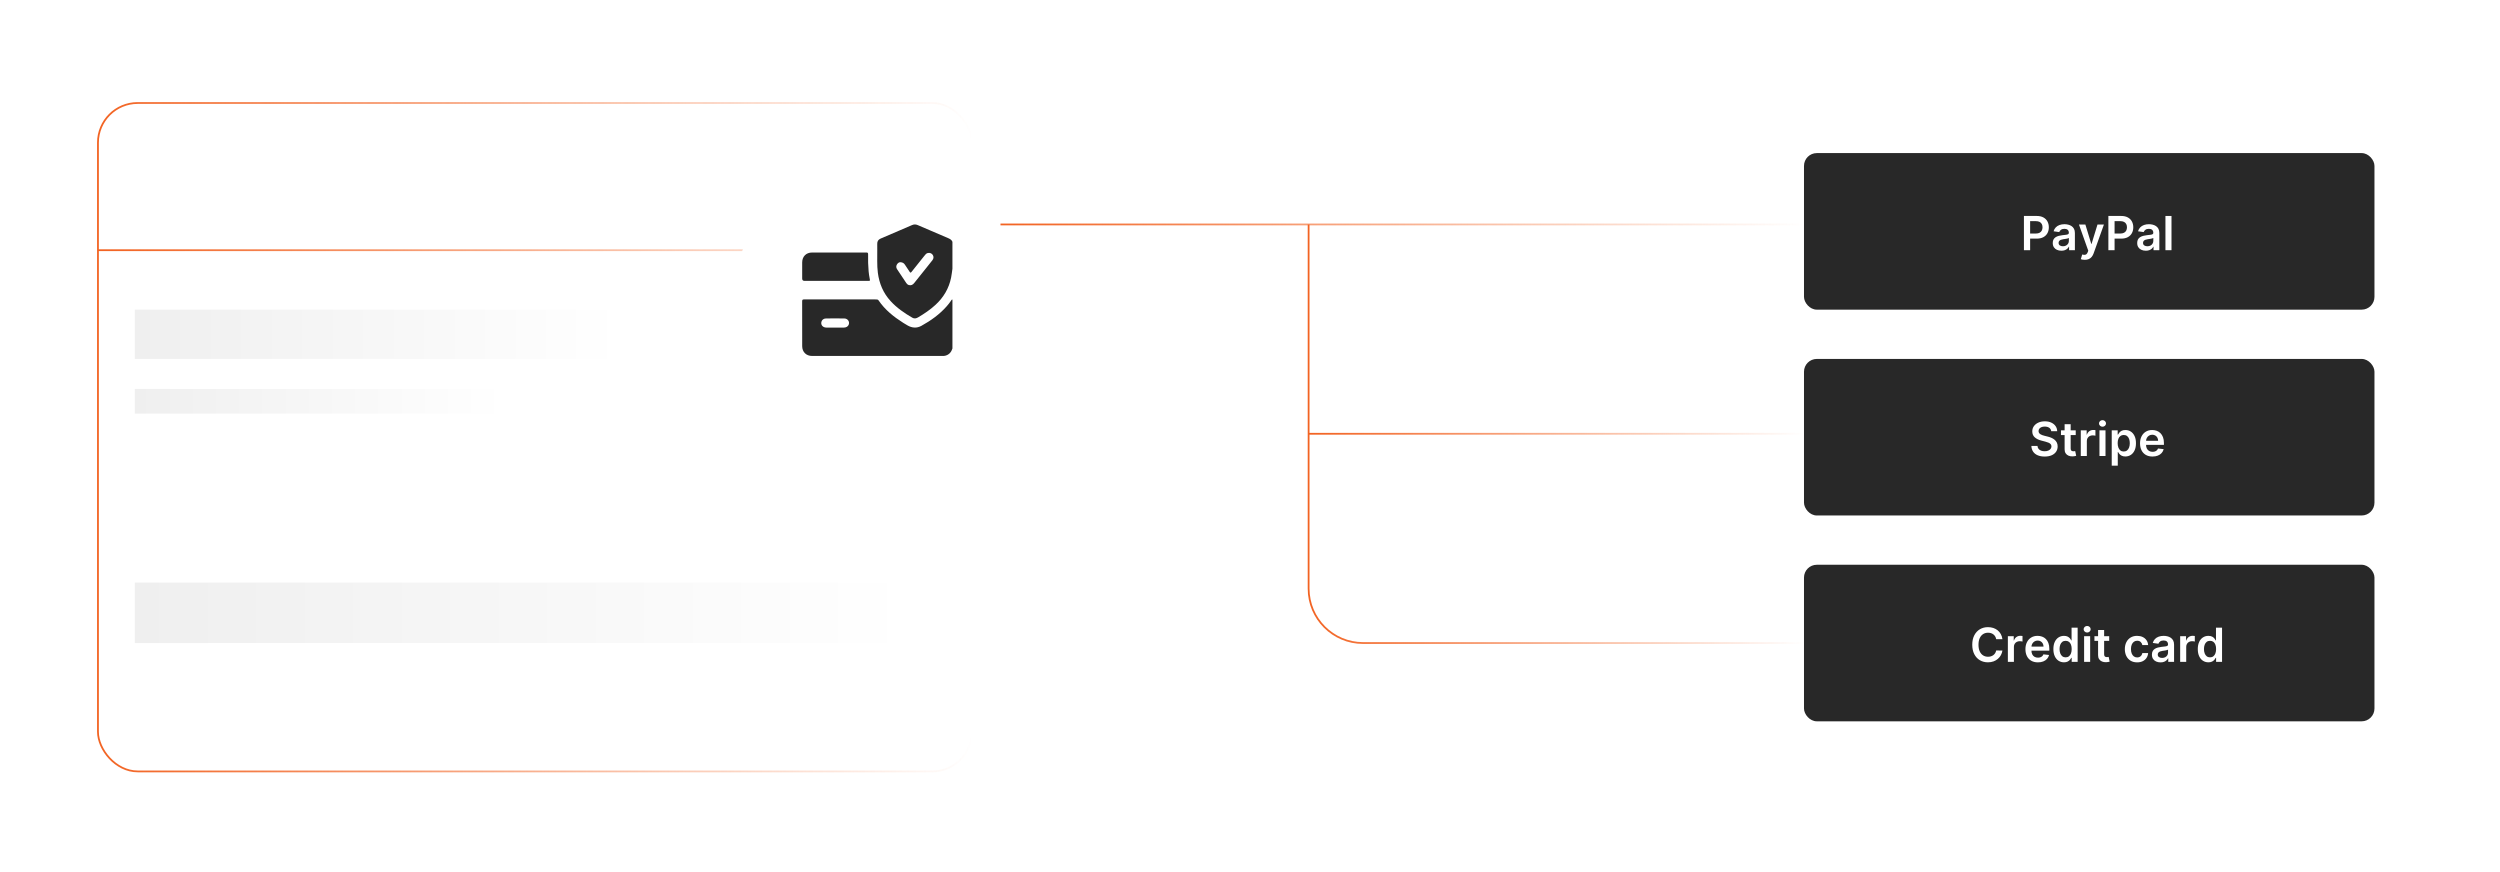
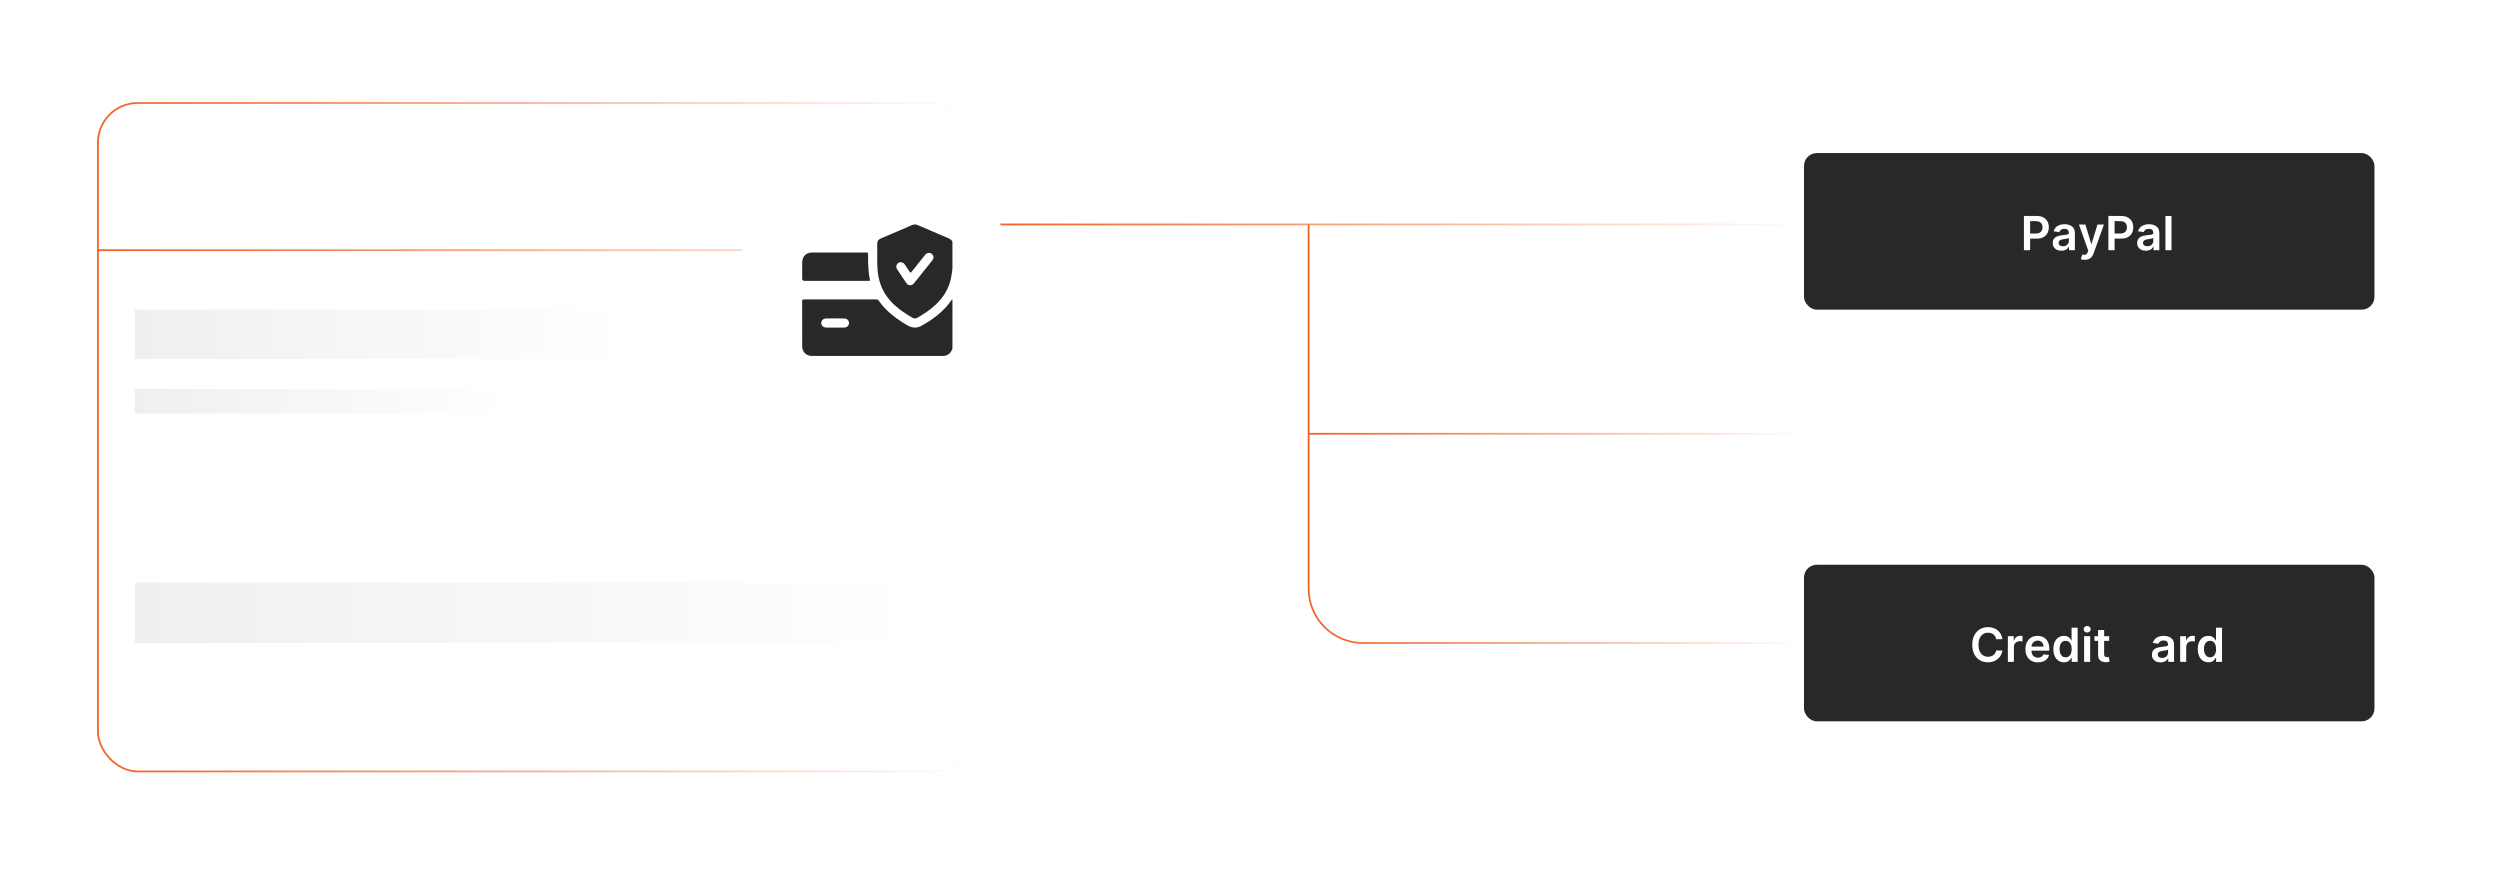
<svg xmlns="http://www.w3.org/2000/svg" xmlns:xlink="http://www.w3.org/1999/xlink" id="a" viewBox="0 0 860 300">
  <defs>
    <linearGradient id="b" x1="46.376" y1="114.995" x2="214" y2="114.995" gradientUnits="userSpaceOnUse">
      <stop offset="0" stop-color="#efefef" />
      <stop offset="1" stop-color="#fff" />
    </linearGradient>
    <linearGradient id="c" y1="138.042" x2="174.089" y2="138.042" xlink:href="#b" />
    <linearGradient id="d" y1="210.804" x2="313.4" y2="210.804" xlink:href="#b" />
    <linearGradient id="e" x1="33.388" y1="150.398" x2="334.655" y2="150.398" gradientUnits="userSpaceOnUse">
      <stop offset="0" stop-color="#f26322" />
      <stop offset="1" stop-color="#f26322" stop-opacity="0" />
    </linearGradient>
    <linearGradient id="f" x1="33.697" y1="86.068" x2="334.345" y2="86.068" xlink:href="#e" />
    <filter id="g" filterUnits="userSpaceOnUse">
      <feOffset dx="0" dy="0" />
      <feGaussianBlur result="h" stdDeviation="3.521" />
      <feFlood flood-color="#f26322" flood-opacity=".3" />
      <feComposite in2="h" operator="in" />
      <feComposite in="SourceGraphic" />
    </filter>
    <filter id="i" filterUnits="userSpaceOnUse">
      <feOffset dx="0" dy="0" />
      <feGaussianBlur result="j" stdDeviation="3.521" />
      <feFlood flood-color="#f26322" flood-opacity=".3" />
      <feComposite in2="j" operator="in" />
      <feComposite in="SourceGraphic" />
    </filter>
    <filter id="k" filterUnits="userSpaceOnUse">
      <feOffset dx="0" dy="0" />
      <feGaussianBlur result="l" stdDeviation="3.521" />
      <feFlood flood-color="#f26322" flood-opacity=".3" />
      <feComposite in2="l" operator="in" />
      <feComposite in="SourceGraphic" />
    </filter>
    <filter id="m" filterUnits="userSpaceOnUse">
      <feOffset dx="0" dy="0" />
      <feGaussianBlur result="n" stdDeviation="4.875" />
      <feFlood flood-color="#f26322" flood-opacity=".3" />
      <feComposite in2="n" operator="in" />
      <feComposite in="SourceGraphic" />
    </filter>
    <linearGradient id="o" x1="344.166" y1="77.212" x2="620.574" y2="77.212" xlink:href="#e" />
    <linearGradient id="p" x1="450.163" y1="149.22" x2="620.574" y2="149.22" xlink:href="#e" />
    <linearGradient id="q" x1="449.854" y1="149.375" x2="620.574" y2="149.375" xlink:href="#e" />
  </defs>
  <rect x="46.376" y="106.519" width="167.624" height="16.951" fill="url(#b)" stroke-width="0" />
  <rect x="46.376" y="133.804" width="127.713" height="8.476" fill="url(#c)" stroke-width="0" />
  <rect x="46.376" y="200.405" width="267.024" height="20.799" fill="url(#d)" stroke-width="0" />
  <rect x="33.697" y="35.432" width="300.648" height="229.933" rx="13.654" ry="13.654" fill="none" stroke="url(#e)" stroke-miterlimit="10" stroke-width=".619" />
  <line x1="33.697" y1="86.068" x2="334.345" y2="86.068" fill="none" stroke="url(#f)" stroke-miterlimit="10" stroke-width=".619" />
  <rect x="620.574" y="52.664" width="196.242" height="53.855" rx="4.407" ry="4.407" fill="#282828" filter="url(#g)" stroke-width="0" />
  <path d="M696.231,86.067v-11.777h4.417c.904,0,1.664.169,2.279.506s1.081.8,1.397,1.389.475,1.256.475,2.004c0,.755-.159,1.426-.477,2.013s-.787,1.047-1.408,1.383-1.386.503-2.295.503h-2.927v-1.754h2.64c.529,0,.962-.092,1.3-.276.337-.184.587-.437.75-.759.163-.322.244-.692.244-1.11s-.081-.786-.244-1.104-.414-.566-.753-.745c-.34-.178-.775-.268-1.309-.268h-1.955v9.994h-2.134Z" fill="#fff" stroke-width="0" />
  <path d="M709.101,86.246c-.56,0-1.063-.101-1.51-.302s-.799-.499-1.058-.894c-.259-.395-.389-.882-.389-1.461,0-.498.092-.91.276-1.236.184-.326.435-.586.753-.782.318-.196.678-.344,1.078-.446.401-.102.815-.175,1.245-.221.518-.054.938-.102,1.26-.147.321-.044.557-.113.704-.207.147-.094.222-.24.222-.44v-.034c0-.433-.129-.769-.386-1.006s-.627-.356-1.109-.356c-.51,0-.914.111-1.211.334-.297.222-.497.485-.601.788l-1.943-.276c.153-.537.406-.986.759-1.349s.784-.634,1.294-.816,1.073-.273,1.69-.273c.426,0,.849.05,1.27.15s.808.264,1.156.492.63.538.843.928c.212.391.318.88.318,1.467v5.911h-2.001v-1.213h-.068c-.127.246-.305.475-.532.687-.229.213-.514.384-.857.512-.343.128-.744.192-1.204.192ZM709.641,84.716c.418,0,.78-.083,1.087-.25.307-.167.544-.388.71-.664.167-.276.251-.577.251-.903v-1.041c-.065.054-.176.103-.331.15-.155.046-.329.086-.52.121s-.381.065-.569.092c-.188.027-.351.05-.488.069-.31.042-.589.111-.834.207s-.44.229-.581.399c-.142.171-.213.39-.213.659,0,.383.141.672.42.868.28.195.637.293,1.069.293Z" fill="#fff" stroke-width="0" />
  <path d="M717.156,89.379c-.283,0-.545-.022-.785-.066-.239-.044-.43-.095-.572-.152l.483-1.622c.303.088.573.13.81.127.238-.004.448-.078.63-.221.183-.144.337-.383.463-.716l.179-.477-3.203-9.017h2.208l2.035,6.67h.093l2.041-6.67h2.214l-3.536,9.902c-.165.468-.384.87-.656,1.205-.272.335-.605.592-.997.77-.394.178-.862.267-1.406.267Z" fill="#fff" stroke-width="0" />
  <path d="M725.281,86.067v-11.777h4.417c.904,0,1.664.169,2.279.506s1.081.8,1.397,1.389.475,1.256.475,2.004c0,.755-.159,1.426-.477,2.013s-.787,1.047-1.408,1.383-1.386.503-2.295.503h-2.927v-1.754h2.64c.529,0,.962-.092,1.3-.276.337-.184.587-.437.75-.759.163-.322.244-.692.244-1.11s-.081-.786-.244-1.104-.414-.566-.753-.745c-.34-.178-.775-.268-1.309-.268h-1.955v9.994h-2.134Z" fill="#fff" stroke-width="0" />
  <path d="M738.15,86.246c-.56,0-1.063-.101-1.51-.302s-.799-.499-1.058-.894c-.259-.395-.389-.882-.389-1.461,0-.498.092-.91.276-1.236.184-.326.435-.586.753-.782.318-.196.678-.344,1.078-.446.401-.102.815-.175,1.245-.221.518-.054.938-.102,1.26-.147.321-.044.557-.113.704-.207.147-.094.222-.24.222-.44v-.034c0-.433-.129-.769-.386-1.006s-.627-.356-1.109-.356c-.51,0-.914.111-1.211.334-.297.222-.497.485-.601.788l-1.943-.276c.153-.537.406-.986.759-1.349s.784-.634,1.294-.816,1.073-.273,1.69-.273c.426,0,.849.05,1.27.15s.808.264,1.156.492.63.538.843.928c.212.391.318.88.318,1.467v5.911h-2.001v-1.213h-.068c-.127.246-.305.475-.532.687-.229.213-.514.384-.857.512-.343.128-.744.192-1.204.192ZM738.69,84.716c.418,0,.78-.083,1.087-.25.307-.167.544-.388.71-.664.167-.276.251-.577.251-.903v-1.041c-.065.054-.176.103-.331.15-.155.046-.329.086-.52.121s-.381.065-.569.092c-.188.027-.351.05-.488.069-.31.042-.589.111-.834.207s-.44.229-.581.399c-.142.171-.213.39-.213.659,0,.383.141.672.42.868.28.195.637.293,1.069.293Z" fill="#fff" stroke-width="0" />
  <path d="M746.995,74.29v11.777h-2.082v-11.777h2.082Z" fill="#fff" stroke-width="0" />
-   <rect x="620.574" y="123.47" width="196.242" height="53.855" rx="4.407" ry="4.407" fill="#282828" filter="url(#i)" stroke-width="0" />
  <path d="M705.618,148.335c-.054-.502-.278-.894-.676-1.173-.397-.28-.911-.42-1.544-.42-.444,0-.826.067-1.145.202-.317.134-.561.316-.73.546-.169.23-.255.493-.259.788,0,.245.057.458.169.638.113.18.268.333.463.457.196.125.412.23.65.314.237.085.477.155.719.213l1.103.276c.445.103.873.244,1.285.42s.782.398,1.11.667.587.592.779.972c.191.38.287.824.287,1.334,0,.69-.176,1.297-.529,1.82-.352.523-.861.932-1.526,1.225s-1.469.44-2.412.44c-.916,0-1.711-.143-2.384-.426-.673-.284-1.198-.698-1.575-1.242-.378-.544-.582-1.208-.612-1.989h2.099c.03.41.157.751.38,1.023.222.272.513.475.871.609.358.134.76.201,1.204.201.464,0,.871-.07,1.223-.21.351-.14.625-.335.825-.587.199-.251.301-.545.305-.882-.004-.307-.095-.561-.271-.763-.177-.201-.423-.369-.739-.506-.316-.136-.685-.258-1.106-.365l-1.34-.345c-.97-.249-1.736-.628-2.298-1.136s-.842-1.184-.842-2.027c0-.694.189-1.302.566-1.823.377-.521.892-.926,1.544-1.216.651-.29,1.39-.434,2.214-.434.835,0,1.568.144,2.199.434s1.126.69,1.486,1.202.547,1.099.558,1.763h-2.053Z" fill="#fff" stroke-width="0" />
  <path d="M714.049,148.042v1.61h-5.078v-1.61h5.078ZM710.225,145.925h2.081v8.293c0,.279.044.493.13.641s.2.248.342.302.299.081.472.081c.131,0,.25-.01.359-.029.109-.019.192-.036.25-.052l.351,1.628c-.11.038-.269.08-.474.126s-.456.073-.751.081c-.521.015-.991-.065-1.408-.239-.418-.174-.749-.445-.992-.814s-.363-.828-.359-1.38v-8.637Z" fill="#fff" stroke-width="0" />
-   <path d="M715.79,156.874v-8.832h2.019v1.472h.092c.161-.51.439-.904.831-1.182s.843-.417,1.349-.417c.115,0,.244.005.388.014.144.01.264.024.359.043v1.915c-.088-.03-.227-.058-.416-.083-.19-.025-.373-.038-.55-.038-.379,0-.72.082-1.02.245-.301.163-.538.388-.71.675-.173.288-.259.619-.259.995v5.192h-2.082Z" fill="#fff" stroke-width="0" />
  <path d="M723.26,146.788c-.33,0-.613-.111-.852-.334-.237-.223-.356-.489-.356-.799s.119-.576.356-.796c.238-.221.521-.331.852-.331.333,0,.618.111.854.334.236.223.353.489.353.799s-.117.576-.353.797c-.235.22-.52.331-.854.331ZM722.213,156.874v-8.832h2.082v8.832h-2.082Z" fill="#fff" stroke-width="0" />
  <path d="M726.434,160.186v-12.145h2.047v1.46h.121c.107-.214.259-.443.454-.687.196-.244.46-.452.794-.627.333-.174.759-.262,1.276-.262.683,0,1.299.174,1.849.52.55.347.987.859,1.312,1.536.323.676.485,1.506.485,2.487,0,.97-.159,1.794-.477,2.473-.318.678-.752,1.195-1.3,1.552-.549.356-1.17.535-1.863.535-.506,0-.926-.084-1.26-.253-.333-.169-.601-.373-.802-.612s-.357-.467-.469-.682h-.086v4.704h-2.082ZM728.476,152.458c0,.571.081,1.071.244,1.501.163.429.398.764.707,1.003.309.24.684.359,1.124.359.46,0,.846-.123,1.156-.371.31-.247.545-.586.704-1.018s.239-.923.239-1.475c0-.549-.079-1.035-.236-1.461-.157-.425-.391-.759-.701-1s-.698-.362-1.162-.362c-.444,0-.822.117-1.133.351-.31.233-.545.561-.704.983-.159.422-.238.918-.238,1.49Z" fill="#fff" stroke-width="0" />
  <path d="M740.459,157.047c-.885,0-1.649-.185-2.291-.556-.643-.369-1.136-.894-1.48-1.575-.346-.681-.518-1.482-.518-2.406,0-.908.173-1.707.519-2.396.348-.688.833-1.225,1.458-1.61s1.359-.578,2.202-.578c.545,0,1.06.087,1.544.262.485.175.915.444,1.288.808.374.364.668.827.883,1.389s.322,1.23.322,2.004v.639h-7.239v-1.403h5.244c-.004-.399-.09-.754-.259-1.067s-.403-.559-.705-.739c-.301-.18-.65-.271-1.049-.271-.426,0-.8.103-1.121.308-.322.205-.572.473-.751.805-.178.332-.27.695-.273,1.089v1.226c0,.514.094.953.281,1.319s.45.646.788.84c.337.193.732.29,1.185.29.303,0,.577-.043.822-.129.245-.087.458-.214.638-.383.181-.169.316-.378.408-.627l1.944.219c-.123.514-.355.961-.699,1.343-.343.382-.781.677-1.313.886-.533.209-1.143.314-1.829.314Z" fill="#fff" stroke-width="0" />
  <rect x="620.574" y="194.277" width="196.242" height="53.855" rx="4.407" ry="4.407" fill="#282828" filter="url(#k)" stroke-width="0" />
  <path d="M688.836,219.877h-2.151c-.06-.353-.174-.667-.339-.94-.165-.274-.37-.507-.615-.699-.245-.191-.524-.336-.837-.434s-.648-.146-1.009-.146c-.641,0-1.208.16-1.702.479-.494.32-.882.788-1.162,1.403-.279.615-.419,1.366-.419,2.251,0,.901.141,1.659.422,2.274.282.615.669,1.079,1.162,1.392.492.312,1.057.469,1.693.469.352,0,.684-.047.992-.141s.586-.233.834-.417c.247-.185.456-.41.626-.679.171-.269.289-.575.353-.92l2.151.012c-.081.56-.254,1.085-.52,1.575-.267.491-.614.923-1.044,1.297s-.932.665-1.507.874c-.574.209-1.213.314-1.914.314-1.035,0-1.959-.239-2.772-.719-.812-.479-1.452-1.171-1.92-2.076-.468-.904-.702-1.989-.702-3.255,0-1.269.236-2.354.708-3.257.471-.903,1.113-1.594,1.926-2.073s1.732-.719,2.761-.719c.655,0,1.265.092,1.828.275.564.185,1.065.454,1.507.809.44.354.804.787,1.09,1.3.285.512.472,1.095.56,1.751Z" fill="#fff" stroke-width="0" />
  <path d="M690.704,227.68v-8.833h2.019v1.473h.092c.161-.51.439-.903.831-1.182s.843-.417,1.349-.417c.115,0,.244.005.388.015.144.01.264.023.359.043v1.915c-.088-.031-.227-.059-.416-.084-.19-.024-.373-.037-.55-.037-.379,0-.72.081-1.02.244s-.538.389-.71.676c-.173.288-.259.619-.259.995v5.192h-2.082Z" fill="#fff" stroke-width="0" />
  <path d="M701.037,227.852c-.885,0-1.649-.185-2.291-.556-.643-.369-1.136-.894-1.48-1.575-.346-.681-.518-1.482-.518-2.406,0-.909.173-1.707.519-2.396.348-.688.833-1.225,1.458-1.609.625-.386,1.359-.578,2.202-.578.545,0,1.06.087,1.544.262.485.174.915.443,1.288.808.374.364.668.827.883,1.389s.322,1.23.322,2.004v.639h-7.239v-1.403h5.244c-.004-.398-.09-.754-.259-1.066s-.403-.559-.705-.739c-.301-.18-.65-.271-1.049-.271-.426,0-.8.102-1.121.308-.322.205-.572.474-.751.806-.178.331-.27.694-.273,1.089v1.226c0,.514.094.953.281,1.319s.45.646.788.84c.337.193.732.29,1.185.29.303,0,.577-.043.822-.129.245-.087.458-.214.638-.383.181-.169.316-.378.408-.627l1.944.219c-.123.514-.355.961-.699,1.343-.343.382-.781.677-1.313.886-.533.209-1.143.314-1.829.314Z" fill="#fff" stroke-width="0" />
  <path d="M710.003,227.835c-.694,0-1.315-.179-1.863-.535-.549-.356-.981-.874-1.3-1.552-.318-.679-.477-1.503-.477-2.473,0-.981.162-1.81.486-2.487s.762-1.188,1.313-1.535c.553-.348,1.168-.52,1.846-.52.518,0,.943.087,1.277.262.333.174.598.383.793.626.195.244.348.473.454.688h.087v-4.404h2.087v11.776h-2.047v-1.392h-.127c-.106.215-.262.442-.465.682-.204.239-.472.443-.806.612-.333.169-.753.253-1.259.253ZM710.583,226.127c.441,0,.816-.119,1.127-.359.31-.239.547-.574.708-1.003.161-.43.241-.93.241-1.501s-.08-1.067-.238-1.489c-.159-.422-.394-.75-.702-.983-.309-.234-.686-.351-1.136-.351-.464,0-.851.12-1.161.362-.31.241-.545.574-.702,1s-.235.912-.235,1.461c0,.552.079,1.043.238,1.475s.396.77.708,1.018c.312.248.696.371,1.152.371Z" fill="#fff" stroke-width="0" />
  <path d="M717.979,217.594c-.33,0-.613-.111-.852-.334-.237-.222-.356-.488-.356-.799s.119-.576.356-.797c.238-.22.521-.33.852-.33.333,0,.618.111.854.333.236.223.353.489.353.8s-.117.576-.353.796c-.235.221-.52.331-.854.331ZM716.932,227.68v-8.833h2.082v8.833h-2.082Z" fill="#fff" stroke-width="0" />
  <path d="M725.563,218.847v1.61h-5.078v-1.61h5.078ZM721.739,216.731h2.081v8.292c0,.279.044.493.13.641s.2.248.342.302.299.081.472.081c.131,0,.25-.01.359-.029.109-.019.192-.036.25-.052l.351,1.628c-.11.038-.269.08-.474.126s-.456.073-.751.081c-.521.015-.991-.065-1.408-.239-.418-.174-.749-.445-.992-.814s-.363-.828-.359-1.38v-8.637Z" fill="#fff" stroke-width="0" />
-   <path d="M735.177,227.852c-.882,0-1.638-.194-2.269-.581-.63-.388-1.115-.923-1.454-1.607-.34-.685-.509-1.473-.509-2.366,0-.897.172-1.69.518-2.378.345-.688.832-1.225,1.463-1.609.631-.386,1.377-.578,2.24-.578.717,0,1.352.131,1.906.394.554.263.995.633,1.325,1.11.329.477.518,1.034.564,1.67h-1.989c-.081-.426-.272-.781-.572-1.066-.302-.286-.703-.429-1.205-.429-.426,0-.799.114-1.121.342-.322.229-.572.556-.751.981-.178.426-.267.935-.267,1.53,0,.602.088,1.118.264,1.55.177.431.425.763.745.994.32.232.696.349,1.13.349.307,0,.582-.059.825-.176s.447-.286.612-.509.278-.493.34-.81h1.989c-.05.625-.234,1.178-.552,1.658-.318.481-.752.857-1.3,1.128-.549.27-1.192.405-1.933.405Z" fill="#fff" stroke-width="0" />
  <path d="M743.216,227.858c-.56,0-1.063-.102-1.51-.303s-.799-.499-1.058-.894c-.259-.396-.389-.882-.389-1.461,0-.498.092-.91.276-1.236.184-.325.435-.586.753-.782.318-.195.678-.344,1.078-.445.401-.102.815-.176,1.245-.222.518-.054.938-.102,1.26-.146.321-.044.557-.113.704-.207s.222-.24.222-.44v-.035c0-.433-.129-.769-.386-1.006s-.627-.356-1.109-.356c-.51,0-.914.111-1.211.333-.297.223-.497.485-.601.788l-1.943-.276c.153-.536.406-.985.759-1.348s.784-.635,1.294-.817c.51-.182,1.073-.273,1.69-.273.426,0,.849.05,1.27.149s.808.264,1.156.491c.349.229.63.538.843.929.212.392.318.88.318,1.467v5.911h-2.001v-1.213h-.068c-.127.245-.305.474-.532.686-.229.213-.514.384-.857.512-.343.129-.744.193-1.204.193ZM743.756,226.328c.418,0,.78-.083,1.087-.25s.544-.388.71-.664c.167-.276.251-.577.251-.902v-1.041c-.065.054-.176.103-.331.149s-.329.086-.52.12c-.191.035-.381.065-.569.093-.188.026-.351.05-.488.068-.31.043-.589.111-.834.207-.245.097-.44.23-.581.4-.142.17-.213.39-.213.658,0,.383.141.673.42.868.28.195.637.293,1.069.293Z" fill="#fff" stroke-width="0" />
  <path d="M749.977,227.68v-8.833h2.019v1.473h.092c.161-.51.439-.903.831-1.182s.843-.417,1.349-.417c.115,0,.244.005.388.015.144.01.264.023.359.043v1.915c-.088-.031-.227-.059-.416-.084-.19-.024-.373-.037-.55-.037-.379,0-.72.081-1.02.244s-.538.389-.71.676c-.173.288-.259.619-.259.995v5.192h-2.082Z" fill="#fff" stroke-width="0" />
  <path d="M759.68,227.835c-.694,0-1.315-.179-1.863-.535-.549-.356-.981-.874-1.3-1.552-.318-.679-.477-1.503-.477-2.473,0-.981.162-1.81.486-2.487s.762-1.188,1.313-1.535c.553-.348,1.168-.52,1.846-.52.518,0,.943.087,1.277.262.333.174.598.383.793.626.195.244.348.473.454.688h.087v-4.404h2.087v11.776h-2.047v-1.392h-.127c-.106.215-.262.442-.465.682-.204.239-.472.443-.806.612-.333.169-.753.253-1.259.253ZM760.26,226.127c.441,0,.816-.119,1.127-.359.31-.239.547-.574.708-1.003.161-.43.241-.93.241-1.501s-.08-1.067-.238-1.489c-.159-.422-.394-.75-.702-.983-.309-.234-.686-.351-1.136-.351-.464,0-.851.12-1.161.362-.31.241-.545.574-.702,1s-.235.912-.235,1.461c0,.552.079,1.043.238,1.475s.396.77.708,1.018c.312.248.696.371,1.152.371Z" fill="#fff" stroke-width="0" />
  <circle cx="301.787" cy="101.531" r="48.867" fill="#fff" filter="url(#m)" stroke-width="0" />
  <path d="M327.635,119.891c-.39,1.235-1.133,2.119-2.43,2.464-.298.08-.597.092-.899.092-14.996.001-29.992.003-44.988-.001-1.989-.001-3.363-1.376-3.365-3.364-.007-5.144.004-10.289-.013-15.433-.002-.515.154-.651.658-.65,8.288.014,16.576.011,24.864.007.319-0.0.573.041.776.34,2.205,3.252,5.202,5.639,8.479,7.715.497.315,1.002.618,1.514.907,1.547.873,3.154.99,4.715.128,3.255-1.796,6.261-3.934,8.733-6.751.543-.62,1.055-1.264,1.514-1.951.105-.157.181-.38.443-.35v16.847ZM287.253,112.689c1.042,0,2.085.023,3.126-.007.978-.028,1.653-.666,1.687-1.526.033-.842-.642-1.583-1.602-1.601-2.117-.039-4.235-.032-6.353-.003-.798.011-1.376.495-1.542,1.147-.272,1.066.452,1.953,1.659,1.986,1.008.027,2.017.005,3.025.004Z" fill="#282828" stroke-width="0" />
  <path d="M327.635,92.452c-.145,1.012-.251,2.028-.453,3.033-.746,3.726-2.59,6.815-5.362,9.377-1.825,1.687-3.873,3.059-6.006,4.319-.64.378-1.282.509-1.953.121-2.762-1.595-5.371-3.389-7.535-5.768-2.506-2.756-3.866-6.016-4.344-9.682-.345-2.646-.158-5.303-.206-7.955-.012-.672.015-1.345-.006-2.017-.027-.882.367-1.468,1.169-1.81,2.055-.877,4.107-1.763,6.161-2.644,1.544-.662,3.096-1.308,4.631-1.991.679-.302,1.307-.291,1.987.004,3.438,1.49,6.884,2.962,10.332,4.429.662.282,1.291.583,1.584,1.304v9.281ZM309.645,90.198c-.316.001-.792.256-1.096.771-.317.536-.306,1.102.036,1.622,1.062,1.614,2.139,3.218,3.213,4.824.212.316.495.542.871.647.797.224,1.361-.13,1.835-.724,1.426-1.785,2.855-3.568,4.282-5.352.671-.84,1.356-1.67,2.006-2.526.428-.564.428-1.263.066-1.788-.389-.563-1.039-.797-1.734-.623-.513.128-.803.532-1.107.91-1.493,1.86-2.987,3.72-4.466,5.592-.256.324-.402.315-.62-.025-.536-.834-1.096-1.651-1.646-2.476-.324-.485-.736-.828-1.639-.851Z" fill="#282828" stroke-width="0" />
  <path d="M287.628,96.623c-3.632,0-7.263 0-10.895-0q-.783,0-.784-.805c-0-1.849-.005-3.699.002-5.548.007-2.026,1.365-3.397,3.381-3.399,6.221-.006,12.442.002,18.663-.011.48-.001.641.132.632.624-.038,1.949.005,3.898.18,5.841.079.87.207,1.733.382,2.59.144.706.14.709-.565.709-3.665.001-7.33 0-10.996 0Z" fill="#282828" stroke-width="0" />
  <line x1="620.574" y1="77.212" x2="344.166" y2="77.212" fill="none" stroke="url(#o)" stroke-miterlimit="10" stroke-width=".619" />
  <line x1="620.574" y1="149.22" x2="450.163" y2="149.22" fill="none" stroke="url(#p)" stroke-miterlimit="10" stroke-width=".619" />
  <path d="M450.163,77.236v125.246c0,10.34,8.383,18.723,18.723,18.723h151.688" fill="none" stroke="url(#q)" stroke-miterlimit="10" stroke-width=".619" />
</svg>